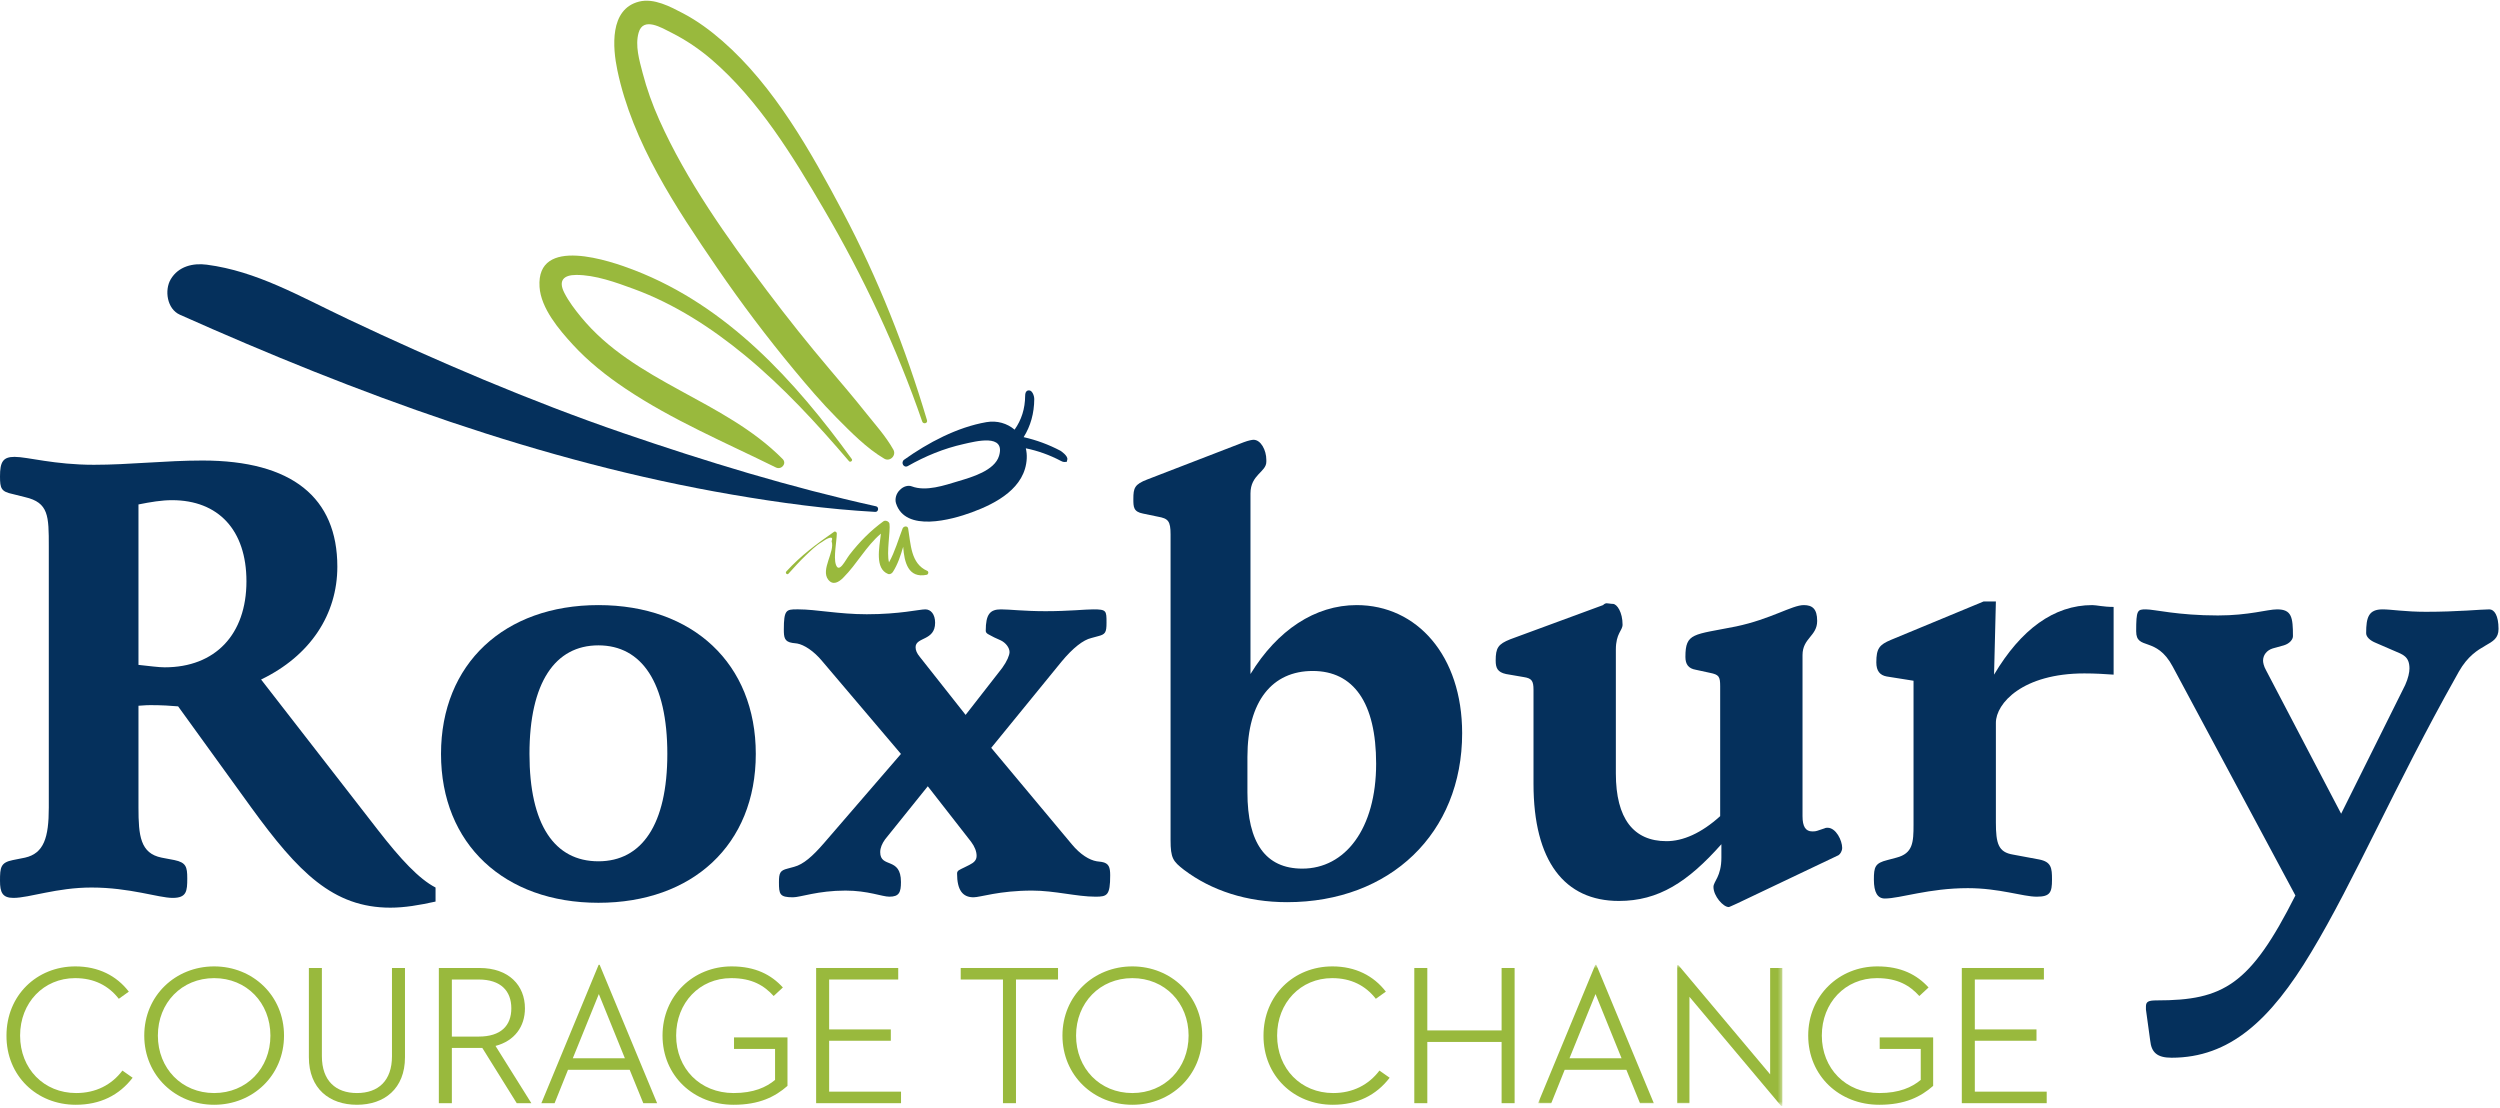
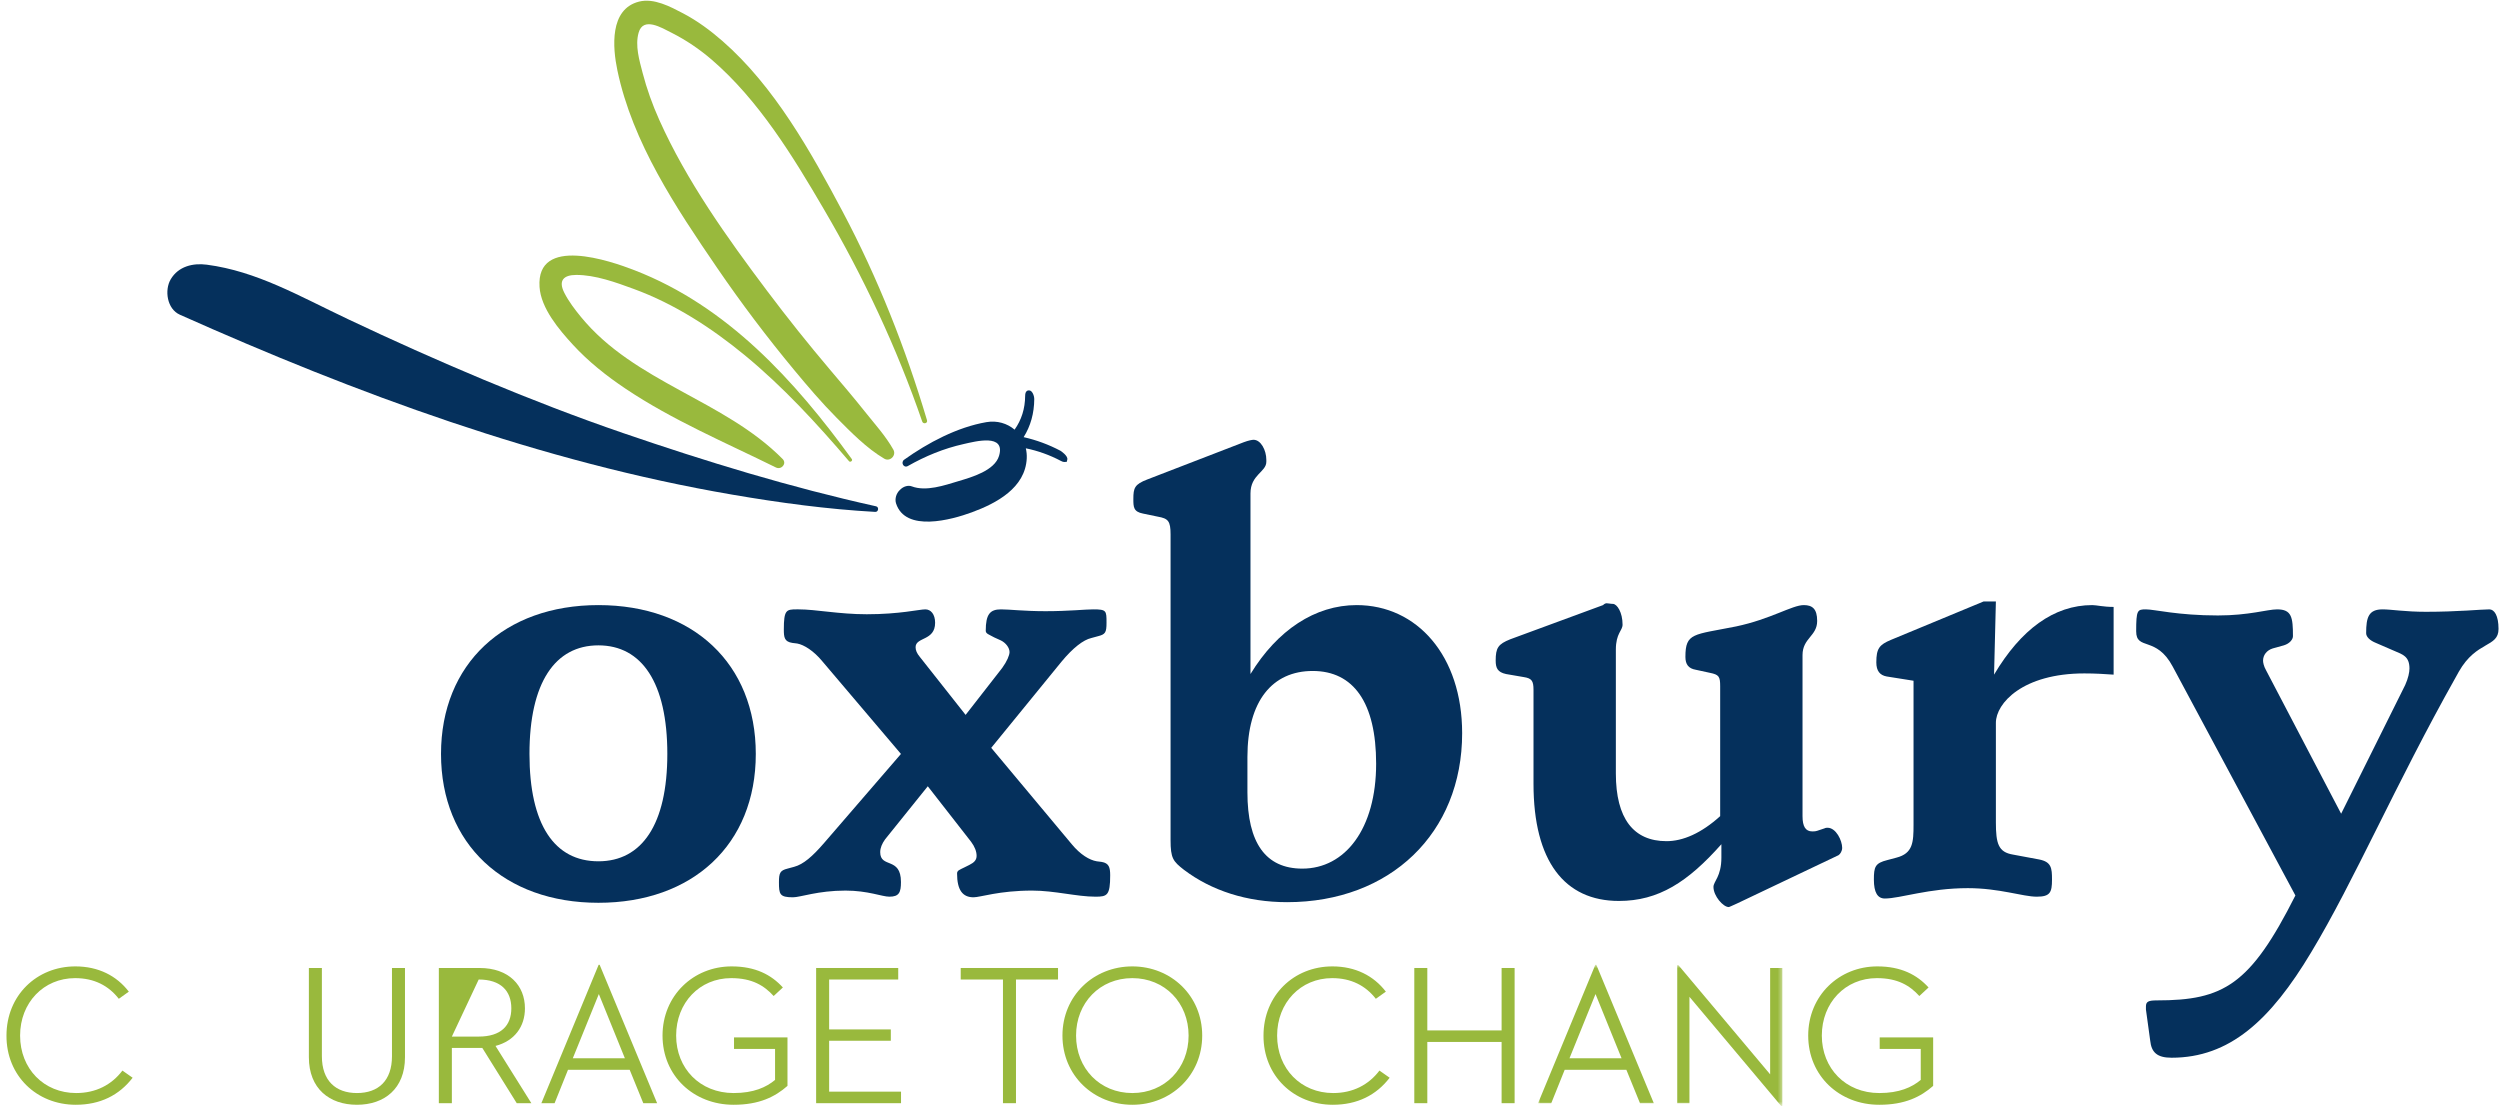
<svg xmlns="http://www.w3.org/2000/svg" xmlns:xlink="http://www.w3.org/1999/xlink" width="600px" height="266px" viewBox="0 0 600 266" version="1.1">
  <title>Roxbury-Treatment-Center</title>
  <defs>
    <polygon id="path-1" points="-0.001 0.689 58.631 0.689 58.631 34.494 -0.001 34.494" />
  </defs>
  <g id="Roxbury-Treatment-Center" stroke="none" stroke-width="1" fill="none" fill-rule="evenodd">
    <g id="RoxburyTreatmentCenter">
-       <path d="M39.53,160.157 C51.679,160.157 59.147,152.249 59.147,139.512 C59.147,127.215 52.411,120.042 41.284,120.042 C38.796,120.042 36.16,120.481 33.233,121.067 L33.233,159.572 C36.015,159.863 38.063,160.157 39.53,160.157 Z M90.623,199.1 C96.186,206.273 100.579,210.958 104.532,213.007 L104.532,216.377 C100.579,217.254 97.064,217.84 93.698,217.84 C79.935,217.84 71.59,209.348 60.317,193.828 L42.749,169.526 C41.138,169.379 38.796,169.232 36.16,169.232 C35.869,169.232 34.844,169.232 33.233,169.379 L33.233,193.828 C33.233,200.563 33.67,204.81 38.796,205.835 L41.872,206.42 C44.653,207.006 44.944,208.031 44.944,210.812 C44.944,213.885 44.799,215.496 41.432,215.496 C38.063,215.496 31.184,213.007 21.96,213.007 C13.616,213.007 7.026,215.496 3.221,215.496 C0.584,215.496 0,214.18 0,211.399 C0,208.177 0.146,207.006 3.073,206.42 L6.002,205.835 C10.54,204.81 11.711,201.004 11.711,193.828 L11.711,131.168 C11.711,123.848 11.711,120.627 6.002,119.31 L3.073,118.577 C0.291,117.991 0,117.259 0,114.332 C0,110.817 0.732,109.647 3.514,109.647 C6.586,109.647 13.03,111.549 22.544,111.549 C31.037,111.549 39.674,110.526 48.606,110.526 C70.128,110.526 80.962,119.456 80.962,135.999 C80.962,147.42 74.519,157.375 62.662,163.084 L90.623,199.1 L90.623,199.1 Z" id="Fill-1" fill="#05305C" />
      <path d="M127.073,180.946 C127.073,197.928 133.075,206.712 143.616,206.712 C154.011,206.712 160.159,197.928 160.159,180.946 C160.159,163.816 154.011,154.885 143.616,154.885 C133.221,154.885 127.073,163.816 127.073,180.946 Z M181.39,180.946 C181.39,202.76 166.163,216.668 143.616,216.668 C121.07,216.668 105.844,202.612 105.844,180.946 C105.844,159.278 121.07,145.223 143.616,145.223 C166.309,145.223 181.39,159.278 181.39,180.946 L181.39,180.946 Z" id="Fill-2" fill="#05305C" />
      <path d="M257.221,202.612 C259.272,205.101 261.467,206.42 263.225,206.712 L264.395,206.859 C266.152,207.152 266.444,208.177 266.444,210.079 C266.444,214.91 265.714,215.205 262.932,215.205 C258.393,215.205 253.122,213.741 247.706,213.741 C239.8,213.741 235.26,215.352 233.649,215.352 C231.015,215.352 229.698,213.594 229.698,209.64 C229.698,208.909 230.281,208.762 231.454,208.177 L232.626,207.593 C233.798,207.006 234.384,206.42 234.384,205.395 C234.384,204.37 233.943,203.199 233.064,202.028 L222.669,188.705 L212.422,201.443 C211.691,202.465 211.251,203.49 211.251,204.516 C211.251,208.469 216.23,205.542 216.23,211.69 C216.23,214.18 215.789,215.205 213.447,215.205 C211.691,215.205 208.321,213.741 202.906,213.741 C196.319,213.741 192.072,215.352 190.315,215.352 C187.094,215.352 186.948,214.617 186.948,211.69 C186.948,209.495 187.24,208.909 188.996,208.469 L190.607,208.031 C192.804,207.444 194.999,205.542 197.78,202.32 L216.23,180.946 L197.342,158.691 C195.293,156.202 192.951,154.74 191.34,154.446 L190.167,154.3 C188.264,154.007 188.119,152.983 188.119,151.079 C188.119,146.394 188.705,146.247 191.193,146.247 L191.632,146.247 C195.878,146.247 201.296,147.42 208.03,147.42 C215.935,147.42 220.621,146.247 222.084,146.247 C223.402,146.247 224.427,147.42 224.427,149.468 C224.427,153.86 219.742,152.836 219.742,155.325 C219.742,156.057 220.036,156.789 220.767,157.667 L231.747,171.575 L240.532,160.302 C241.702,158.691 242.288,157.227 242.288,156.496 C242.288,155.47 241.409,154.3 240.238,153.715 L238.627,152.983 C237.311,152.249 236.579,152.104 236.579,151.373 C236.579,147.42 237.604,146.247 240.238,146.247 C242.288,146.247 245.801,146.686 250.927,146.686 C256.49,146.686 260.442,146.247 262.344,146.247 C265.565,146.247 265.565,146.541 265.565,149.468 C265.565,151.812 265.274,152.249 263.517,152.689 L261.907,153.128 C260.004,153.568 257.515,155.47 254.733,158.837 L237.895,179.481 L257.221,202.612" id="Fill-3" fill="#05305C" />
      <path d="M312.558,208.469 C322.807,208.469 330.273,198.953 330.273,183.289 C330.273,168.648 324.857,161.033 315.047,161.033 C305.384,161.033 299.381,168.207 299.381,181.678 L299.381,190.168 C299.381,202.32 303.774,208.469 312.558,208.469 Z M300.115,161.768 C306.556,151.225 315.633,145.223 325.589,145.223 C340.081,145.223 350.916,157.375 350.916,175.967 C350.916,199.978 333.641,216.521 308.899,216.521 C299.236,216.521 290.744,213.741 284.157,208.762 C281.521,206.712 280.936,205.981 280.936,201.588 L280.936,128.241 C280.936,125.019 280.349,124.433 277.859,123.994 L274.347,123.263 C272.005,122.823 272.005,121.652 272.005,119.748 C272.005,117.114 272.298,116.235 275.373,115.063 L298.504,106.133 C299.674,105.694 300.553,105.548 300.847,105.548 C302.602,105.548 303.921,108.036 303.921,110.378 L303.921,110.817 C303.921,113.307 300.115,113.893 300.115,118.431 L300.115,161.768 L300.115,161.768 Z" id="Fill-4" fill="#05305C" />
      <path d="M388.538,216.228 C375.507,216.228 368.042,206.712 368.042,188.119 L368.042,165.573 C368.042,163.377 367.602,162.791 365.699,162.499 L361.454,161.768 C359.404,161.328 358.964,160.302 358.964,158.546 C358.964,155.47 359.549,154.593 362.477,153.421 L384.732,145.223 C385.023,144.93 385.317,144.784 385.61,144.784 C386.048,144.784 386.489,144.93 387.074,144.93 C388.099,144.93 389.416,146.98 389.416,149.907 C389.416,151.373 387.805,151.958 387.805,155.91 L387.805,185.631 C387.805,196.464 392.052,201.88 399.957,201.88 C403.911,201.88 408.304,199.978 412.841,195.878 L412.841,164.695 C412.841,162.353 412.548,161.914 410.352,161.474 L406.984,160.742 C405.228,160.448 404.498,159.423 404.498,157.667 C404.498,151.812 406.4,152.398 416.648,150.347 C424.993,148.59 430.117,145.223 432.898,145.223 C434.948,145.223 436.12,146.101 436.12,149.028 C436.12,152.689 432.606,153.128 432.606,157.227 L432.606,195.878 C432.606,198.367 433.338,199.538 434.948,199.538 C435.241,199.538 435.679,199.538 436.12,199.393 L437.877,198.807 C438.169,198.66 438.46,198.66 438.609,198.66 C440.658,198.66 442.122,201.736 442.122,203.49 C442.122,204.223 441.683,204.957 441.243,205.248 L416.941,216.812 C415.623,217.401 415.038,217.693 414.893,217.693 C413.573,217.693 411.231,215.058 411.231,212.86 C411.231,211.544 413.133,210.373 413.133,205.835 L413.133,202.612 C405.081,211.69 398.054,216.228 388.538,216.228" id="Fill-5" fill="#05305C" />
      <path d="M479.012,144.344 L478.574,161.914 C485.015,151.079 492.921,145.223 502.144,145.223 C503.169,145.223 504.78,145.662 507.269,145.662 L507.269,161.914 C505.219,161.768 502.875,161.62 500.24,161.62 C485.454,161.62 479.012,168.793 479.012,173.479 L479.012,197.342 C479.012,202.465 479.599,204.516 483.111,205.101 L489.407,206.273 C492.336,206.859 492.481,208.322 492.481,211.105 C492.481,214.18 492.042,215.205 488.822,215.205 C485.454,215.205 479.89,213.156 472.279,213.156 C462.909,213.156 456.027,215.643 452.367,215.643 C450.609,215.643 449.732,214.18 449.732,211.105 C449.732,208.031 450.025,207.152 452.952,206.42 L455.148,205.835 C459.101,204.81 459.248,202.174 459.248,197.928 L459.248,163.377 L452.805,162.353 C451.195,162.059 450.317,161.033 450.317,158.985 C450.317,155.617 451.049,154.74 453.831,153.568 L476.084,144.344 L479.012,144.344" id="Fill-6" fill="#05305C" />
      <g id="Group-10" transform="translate(146.914, 0)">
        <path d="M398.562,155.617 C397.099,156.057 396.22,157.227 396.22,158.546 C396.22,158.985 396.367,159.863 396.952,160.888 L414.96,195.293 L430.332,164.401 C431.064,162.791 431.357,161.328 431.357,160.448 C431.357,157.521 429.747,157.081 427.698,156.202 L423.305,154.3 C421.842,153.715 420.962,152.836 420.962,151.958 C420.962,148.151 421.548,146.247 424.916,146.247 C426.965,146.247 430.332,146.832 435.311,146.832 C442.925,146.832 448.633,146.247 450.537,146.247 C451.709,146.247 452.733,147.711 452.733,150.933 C452.733,155.47 447.462,153.715 443.216,161.181 L442.484,162.499 C427.991,188.265 418.035,211.544 407.786,228.527 C397.977,244.923 388.167,253.854 374.259,253.854 C370.747,253.854 369.427,252.536 369.136,249.756 L368.111,242.289 L368.111,241.556 C368.111,240.385 368.696,240.094 370.747,240.094 C386.704,240.094 393.144,236.433 403.98,214.91 L374.553,160.009 C370.601,152.543 365.768,156.202 365.768,151.519 C365.768,146.394 366.06,146.247 368.111,146.247 C370.16,146.247 375.725,147.711 385.386,147.711 C392.853,147.711 397.246,146.247 399.588,146.247 C403.102,146.247 403.394,148.151 403.394,152.689 C403.394,153.421 402.663,154.446 401.199,154.885 L398.562,155.617" id="Fill-7" fill="#05305C" />
        <path d="M75.568,100.86 C70.448,83.619 63.767,66.702 55.326,50.798 C47.663,36.362 38.928,20.709 26.453,9.823 C23.574,7.312 20.453,5.004 17.06,3.219 C13.973,1.599 10.027,-0.523 6.447,0.389 C-0.674,2.201 0.115,11.415 1.256,16.875 C4.886,34.238 15.34,49.862 25.19,64.281 C30.983,72.757 37.162,80.942 43.714,88.837 C46.952,92.741 50.254,96.611 53.823,100.212 C57.293,103.71 61.062,107.58 65.305,110.08 C66.683,110.894 68.273,109.305 67.495,107.921 C65.646,104.623 63.025,101.765 60.67,98.802 C57.96,95.385 55.119,92.075 52.304,88.744 C47.09,82.59 42.065,76.299 37.221,69.852 C27.583,57.028 17.883,43.453 11.305,28.763 C9.667,25.109 8.307,21.325 7.302,17.451 C6.526,14.451 5.478,10.953 6.351,7.857 C7.449,3.94 11.854,6.644 14.298,7.879 C17.756,9.628 20.973,11.807 23.907,14.331 C35.191,24.057 43.396,37.517 50.841,50.254 C60.323,66.462 68.293,83.402 74.42,101.172 C74.665,101.886 75.793,101.605 75.568,100.86" id="Fill-9" fill="#99B93D" />
      </g>
      <path d="M204.433,110.173 C190.73,91.298 174.572,73.498 152.315,64.869 C146.467,62.596 128.68,56.458 129.488,68.857 C129.816,73.983 134.191,79.137 137.509,82.743 C141.219,86.786 145.581,90.235 150.132,93.285 C161.353,100.816 174.144,106.228 186.232,112.199 C187.516,112.828 188.922,111.262 187.827,110.156 C173.772,95.956 152.344,91.817 139.433,76.072 C137.973,74.29 136.479,72.335 135.431,70.263 C133.925,67.291 135.312,65.999 138.256,65.984 C142.849,65.956 147.857,67.788 152.115,69.352 C161.888,72.937 170.72,78.658 178.73,85.243 C187.923,92.805 196.043,101.646 203.763,110.684 C204.067,111.046 204.717,110.57 204.433,110.173" id="Fill-11" fill="#99B93D" />
      <path d="M210.259,121.514 C189.702,116.962 169.499,110.775 149.585,103.948 C127.46,96.359 104.363,86.469 83.642,76.658 C71.642,70.975 61.642,65.11 49.627,63.523 C46.304,63.086 42.819,63.921 40.98,67.015 C39.426,69.64 40.079,74.153 43.162,75.527 C85.52,94.436 129.894,110.868 175.76,118.716 C187.151,120.669 198.546,122.216 210.07,122.856 C210.837,122.888 211.012,121.681 210.259,121.514" id="Fill-12" fill="#05305C" />
-       <path d="M222.542,137.006 C218.565,135.284 218.591,130.567 217.96,126.848 C217.835,126.101 216.844,126.27 216.623,126.837 C215.638,129.364 214.762,132.499 213.363,134.962 C212.726,132.678 213.732,127.363 213.478,125.722 C213.393,125.121 212.506,124.762 212.015,125.116 C208.872,127.407 206.29,130.044 203.902,133.116 C202.907,134.394 201.363,137.795 200.601,135.468 C200.022,133.683 200.812,129.9 200.836,128.021 C200.833,127.704 200.447,127.436 200.164,127.637 C195.89,130.612 192.273,133.28 188.707,137.164 C188.39,137.519 188.912,138.049 189.227,137.69 C190.579,136.193 191.926,134.686 193.385,133.296 C194.491,132.247 195.849,130.902 197.141,130.16 C197.491,129.928 197.843,129.694 198.201,129.464 C199.514,128.767 199.977,128.904 199.578,129.879 C200.457,132.388 196.898,136.685 198.768,139.109 C199.923,140.609 201.363,139.664 202.344,138.684 C205.743,135.291 207.779,131.172 211.419,128.068 C211.025,131.511 209.935,136.468 213.131,137.748 C213.551,137.92 214.048,137.638 214.275,137.29 C215.435,135.512 216.138,133.373 216.763,131.228 C217.027,134.965 217.983,138.854 222.411,137.952 C222.821,137.867 222.953,137.183 222.542,137.006" id="Fill-13" fill="#99B93D" />
      <path d="M254.52,108.189 C251.678,106.685 248.705,105.601 245.675,104.915 C247.342,102.257 248.205,99.183 248.223,95.751 C248.226,95.136 247.933,94.338 247.572,93.975 C247.336,93.738 247.093,93.689 246.93,93.689 C246.598,93.689 246.041,93.86 246.037,95.009 C246.017,98.072 245.157,100.786 243.502,103.117 C241.731,101.615 239.322,100.87 236.735,101.316 C229.74,102.521 222.715,106.253 217.006,110.323 C216.101,110.968 216.878,112.42 217.881,111.849 C222.093,109.457 226.505,107.64 231.237,106.579 C234.146,105.925 241.372,103.996 239.774,109.396 C238.725,112.958 233.162,114.537 230.098,115.454 C226.698,116.475 222.253,118.03 218.817,116.725 C217.923,116.383 216.821,116.783 216.164,117.409 C216.079,117.485 215.996,117.569 215.914,117.646 C215.105,118.419 214.704,119.738 215.052,120.819 C217.298,127.793 228.323,124.769 233.262,122.949 C239.141,120.783 246.09,117.102 246.42,109.989 C246.458,109.152 246.372,108.352 246.198,107.591 C249.091,108.19 251.916,109.188 254.616,110.62 C254.964,110.804 255.193,110.879 255.405,110.879 L256.021,110.841 L256.153,110.309 C256.383,109.398 254.543,108.2 254.52,108.189" id="Fill-14" fill="#05305C" />
      <path d="M1.555,248.541 C1.555,238.901 8.812,231.935 18.086,231.935 C23.612,231.935 27.986,234.178 30.917,237.995 L28.515,239.712 C26.064,236.563 22.604,234.751 18.038,234.751 C10.446,234.751 4.823,240.667 4.823,248.541 C4.823,256.509 10.542,262.331 18.279,262.331 C22.989,262.331 26.785,260.374 29.379,256.938 L31.831,258.657 C28.611,262.856 24.046,265.146 18.183,265.146 C8.812,265.146 1.507,258.179 1.555,248.541" id="Fill-15" fill="#99B93D" />
-       <path d="M64.898,248.541 C64.898,240.667 59.179,234.751 51.394,234.751 C43.609,234.751 37.89,240.667 37.89,248.541 C37.89,256.414 43.609,262.331 51.394,262.331 C59.179,262.331 64.898,256.414 64.898,248.541 Z M34.622,248.541 C34.622,238.949 42.119,231.935 51.394,231.935 C60.669,231.935 68.165,238.949 68.165,248.541 C68.165,258.131 60.669,265.146 51.394,265.146 C42.119,265.146 34.622,258.131 34.622,248.541 L34.622,248.541 Z" id="Fill-16" fill="#99B93D" />
      <path d="M74.13,253.742 L74.13,232.317 L77.253,232.317 L77.253,253.502 C77.253,259.372 80.569,262.331 85.663,262.331 C90.805,262.331 94.073,259.372 94.073,253.502 L94.073,232.317 L97.196,232.317 L97.196,253.742 C97.196,261.28 92.247,265.146 85.663,265.146 C79.079,265.146 74.13,261.28 74.13,253.742" id="Fill-17" fill="#99B93D" />
-       <path d="M114.885,248.779 C120.219,248.779 122.719,246.154 122.719,242.002 C122.719,237.804 120.172,235.084 114.885,235.084 L108.446,235.084 L108.446,248.779 L114.885,248.779 Z M108.446,264.764 L105.322,264.764 L105.322,232.317 L115.077,232.317 C122.142,232.317 125.986,236.516 125.986,242.002 C125.986,246.393 123.486,249.828 118.922,251.021 L127.523,264.764 L124.016,264.764 L115.751,251.499 L108.446,251.499 L108.446,264.764 L108.446,264.764 Z" id="Fill-18" fill="#99B93D" />
+       <path d="M114.885,248.779 C120.219,248.779 122.719,246.154 122.719,242.002 C122.719,237.804 120.172,235.084 114.885,235.084 L108.446,248.779 L114.885,248.779 Z M108.446,264.764 L105.322,264.764 L105.322,232.317 L115.077,232.317 C122.142,232.317 125.986,236.516 125.986,242.002 C125.986,246.393 123.486,249.828 118.922,251.021 L127.523,264.764 L124.016,264.764 L115.751,251.499 L108.446,251.499 L108.446,264.764 L108.446,264.764 Z" id="Fill-18" fill="#99B93D" />
      <path d="M137.474,253.98 L149.969,253.98 L143.722,238.568 L137.474,253.98 Z M151.123,256.748 L136.321,256.748 L133.102,264.764 L129.931,264.764 L143.674,231.553 L143.915,231.553 L157.706,264.764 L154.39,264.764 L151.123,256.748 L151.123,256.748 Z" id="Fill-19" fill="#99B93D" />
      <path d="M159.007,248.541 C159.007,238.949 166.409,231.935 175.588,231.935 C181.306,231.935 185.102,233.94 187.889,236.993 L185.679,239.044 C183.42,236.563 180.537,234.751 175.491,234.751 C167.899,234.751 162.275,240.667 162.275,248.541 C162.275,256.414 167.995,262.331 176.068,262.331 C180.873,262.331 183.901,260.947 186.015,259.181 L186.015,251.737 L176.164,251.737 L176.164,248.969 L188.995,248.969 L188.995,260.612 C186.015,263.237 182.219,265.146 176.068,265.146 C166.457,265.146 159.007,258.179 159.007,248.541" id="Fill-20" fill="#99B93D" />
      <polyline id="Fill-21" fill="#99B93D" points="195.872 232.317 215.574 232.317 215.574 235.084 198.995 235.084 198.995 247.06 213.796 247.06 213.796 249.781 198.995 249.781 198.995 261.996 216.247 261.996 216.247 264.764 195.872 264.764 195.872 232.317" />
      <polyline id="Fill-22" fill="#99B93D" points="240.712 235.084 230.572 235.084 230.572 232.317 253.927 232.317 253.927 235.084 243.835 235.084 243.835 264.764 240.712 264.764 240.712 235.084" />
      <path d="M285.263,248.541 C285.263,240.667 279.543,234.751 271.759,234.751 C263.974,234.751 258.256,240.667 258.256,248.541 C258.256,256.414 263.974,262.331 271.759,262.331 C279.543,262.331 285.263,256.414 285.263,248.541 Z M254.988,248.541 C254.988,238.949 262.484,231.935 271.759,231.935 C281.033,231.935 288.53,238.949 288.53,248.541 C288.53,258.131 281.033,265.146 271.759,265.146 C262.484,265.146 254.988,258.131 254.988,248.541 L254.988,248.541 Z" id="Fill-23" fill="#99B93D" />
      <path d="M303.241,248.541 C303.241,238.901 310.498,231.935 319.773,231.935 C325.299,231.935 329.672,234.178 332.604,237.995 L330.2,239.712 C327.751,236.563 324.29,234.751 319.725,234.751 C312.132,234.751 306.509,240.667 306.509,248.541 C306.509,256.509 312.228,262.331 319.964,262.331 C324.674,262.331 328.472,260.374 331.065,256.938 L333.516,258.657 C330.298,262.856 325.732,265.146 319.869,265.146 C310.498,265.146 303.193,258.179 303.241,248.541" id="Fill-24" fill="#99B93D" />
      <polyline id="Fill-25" fill="#99B93D" points="360.384 232.317 363.507 232.317 363.507 264.764 360.384 264.764 360.384 250.067 342.556 250.067 342.556 264.764 339.432 264.764 339.432 232.317 342.556 232.317 342.556 247.3 360.384 247.3 360.384 232.317" />
      <g id="Group-29" transform="translate(369.136, 230.864)">
        <mask id="mask-2" fill="white">
          <use xlink:href="#path-1" />
        </mask>
        <g id="Clip-27" />
        <path d="M7.543,23.116 L20.037,23.116 L13.79,7.704 L7.543,23.116 Z M21.191,25.884 L6.39,25.884 L3.17,33.9 L-0.001,33.9 L13.742,0.689 L13.983,0.689 L27.775,33.9 L24.459,33.9 L21.191,25.884 L21.191,25.884 Z" id="Fill-26" fill="#99B93D" mask="url(#mask-2)" />
        <polyline id="Fill-28" fill="#99B93D" mask="url(#mask-2)" points="36.332 8.372 36.332 33.9 33.401 33.9 33.401 0.785 33.69 0.785 55.699 26.98 55.699 1.453 58.631 1.453 58.631 34.568 58.342 34.568 36.332 8.372" />
      </g>
      <path d="M433.97,248.541 C433.97,238.949 441.37,231.935 450.549,231.935 C456.268,231.935 460.064,233.94 462.852,236.993 L460.641,239.044 C458.383,236.563 455.499,234.751 450.453,234.751 C442.86,234.751 437.238,240.667 437.238,248.541 C437.238,256.414 442.957,262.331 451.03,262.331 C455.836,262.331 458.863,260.947 460.978,259.181 L460.978,251.737 L451.126,251.737 L451.126,248.969 L463.957,248.969 L463.957,260.612 C460.978,263.237 457.18,265.146 451.03,265.146 C441.419,265.146 433.97,258.179 433.97,248.541" id="Fill-30" fill="#99B93D" />
-       <polyline id="Fill-31" fill="#99B93D" points="470.833 232.317 490.536 232.317 490.536 235.084 473.957 235.084 473.957 247.06 488.758 247.06 488.758 249.781 473.957 249.781 473.957 261.996 491.209 261.996 491.209 264.764 470.833 264.764 470.833 232.317" />
    </g>
  </g>
</svg>